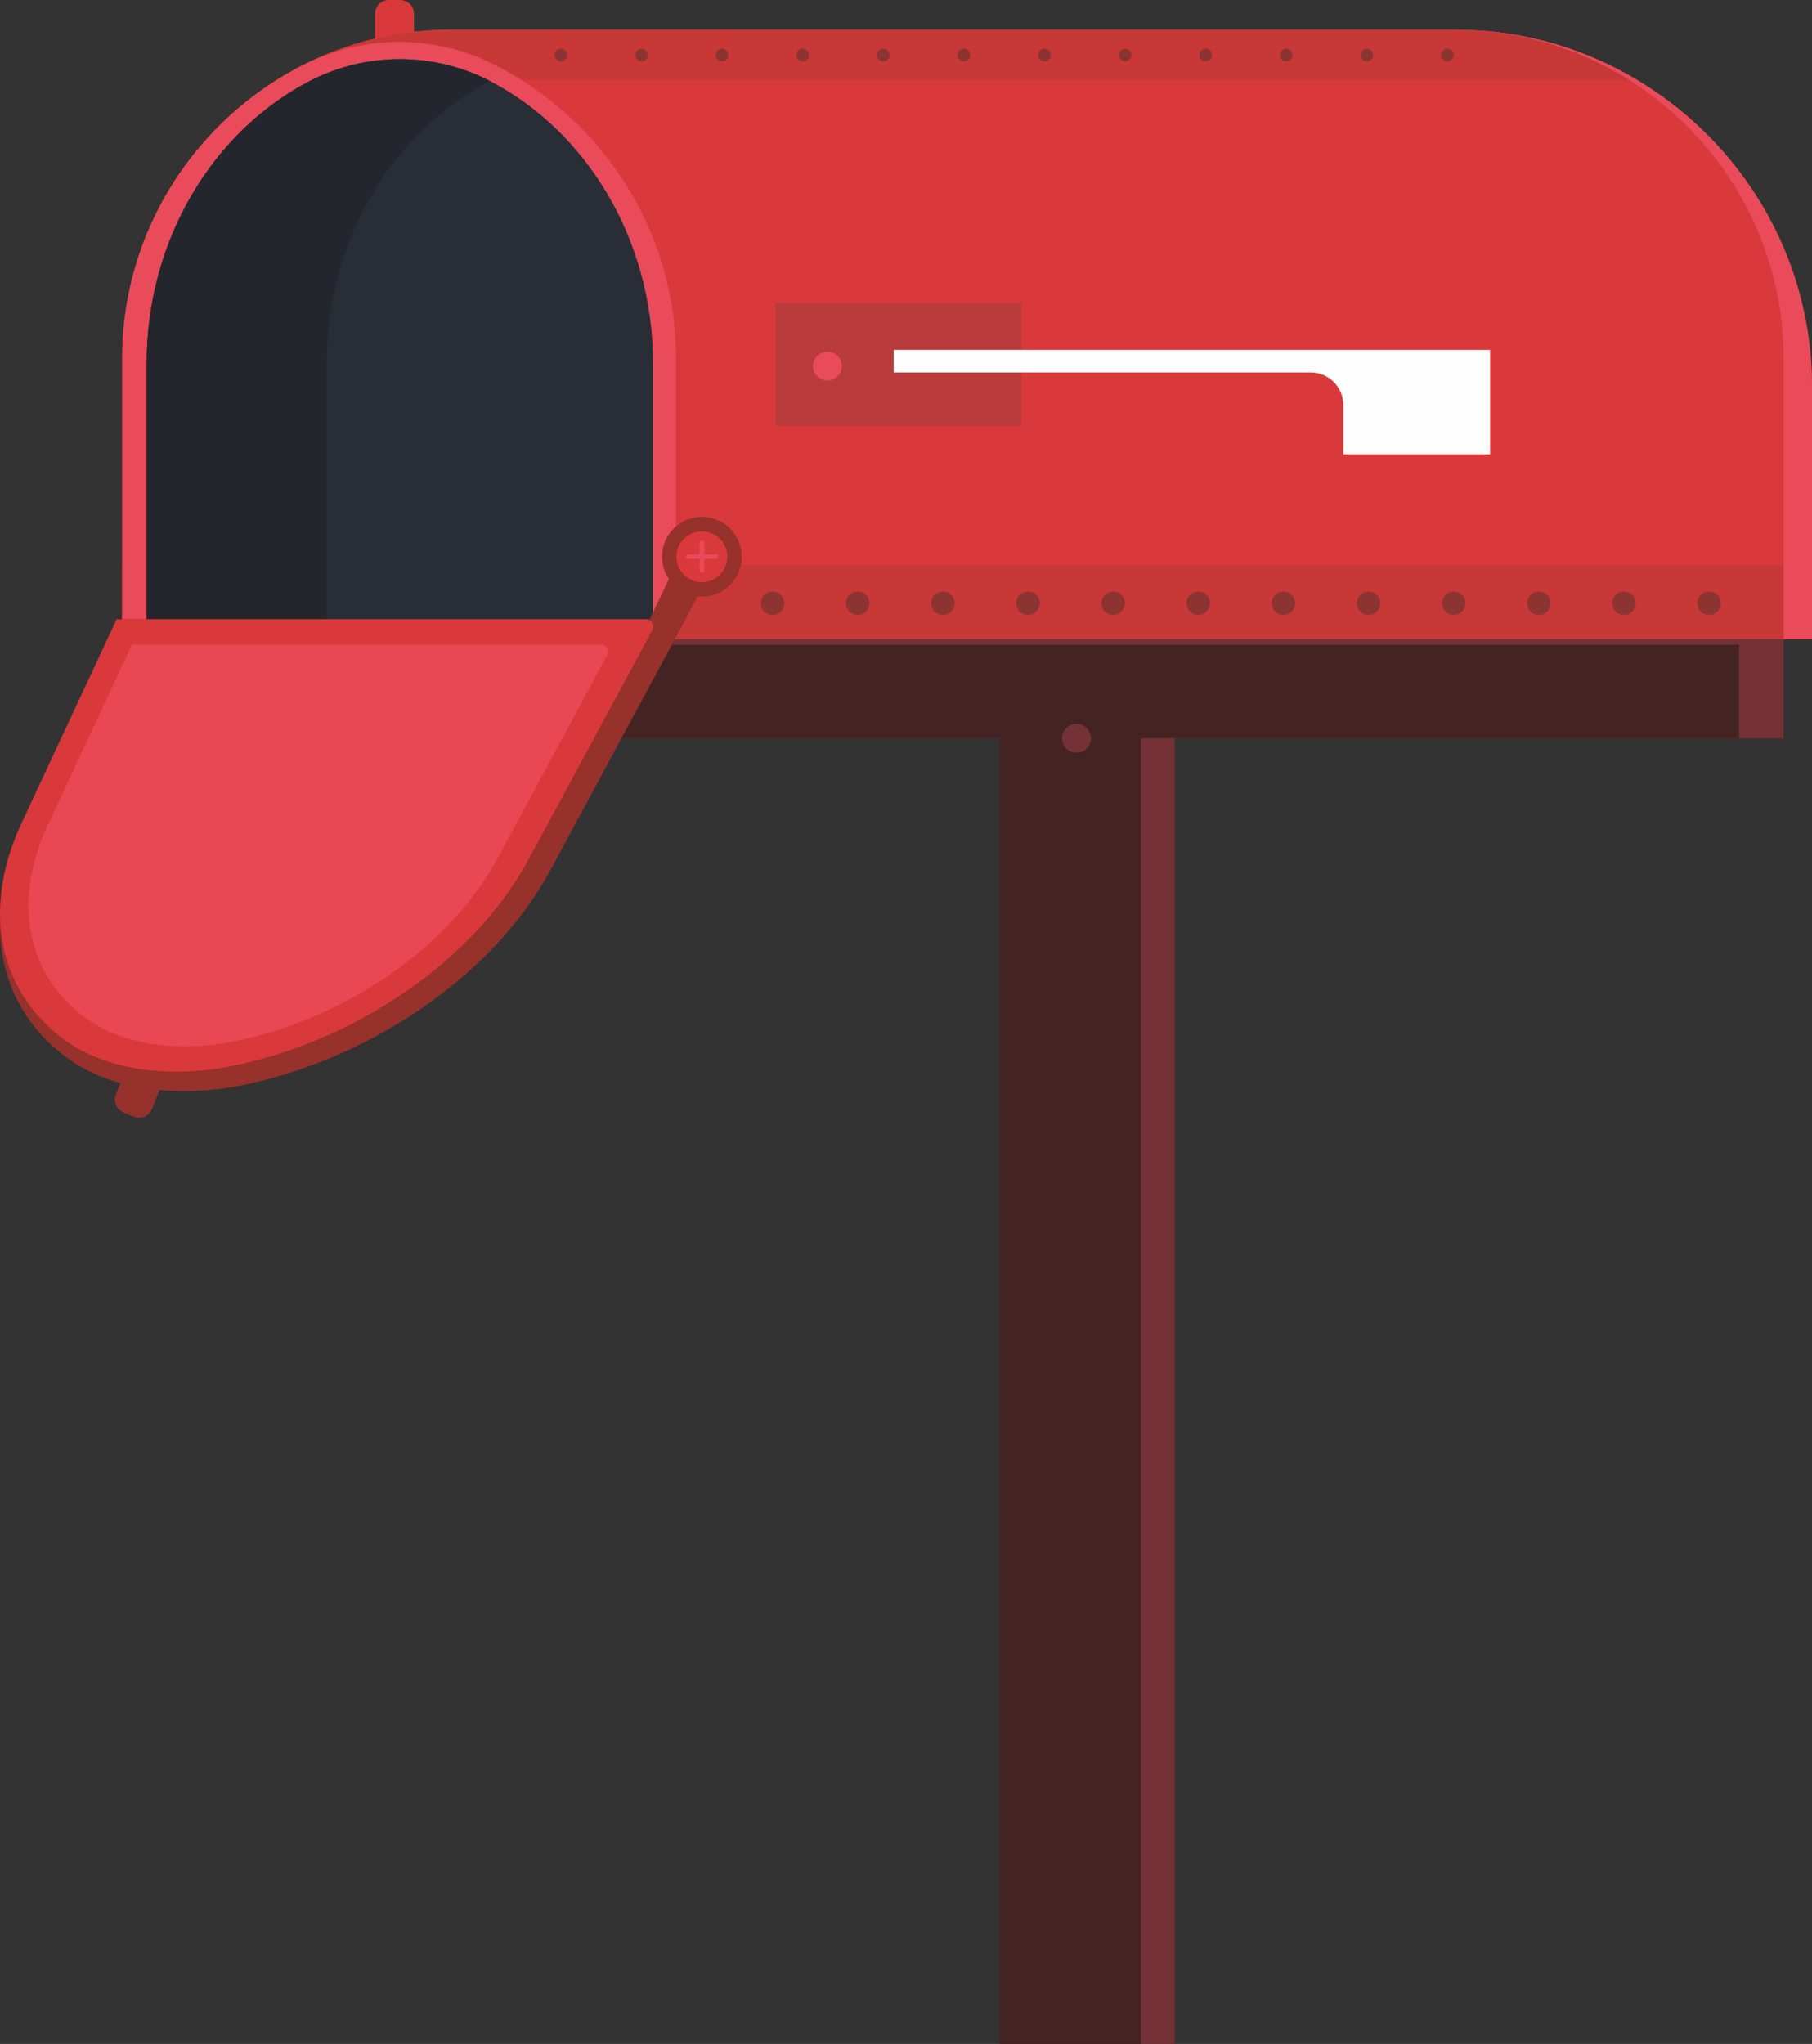
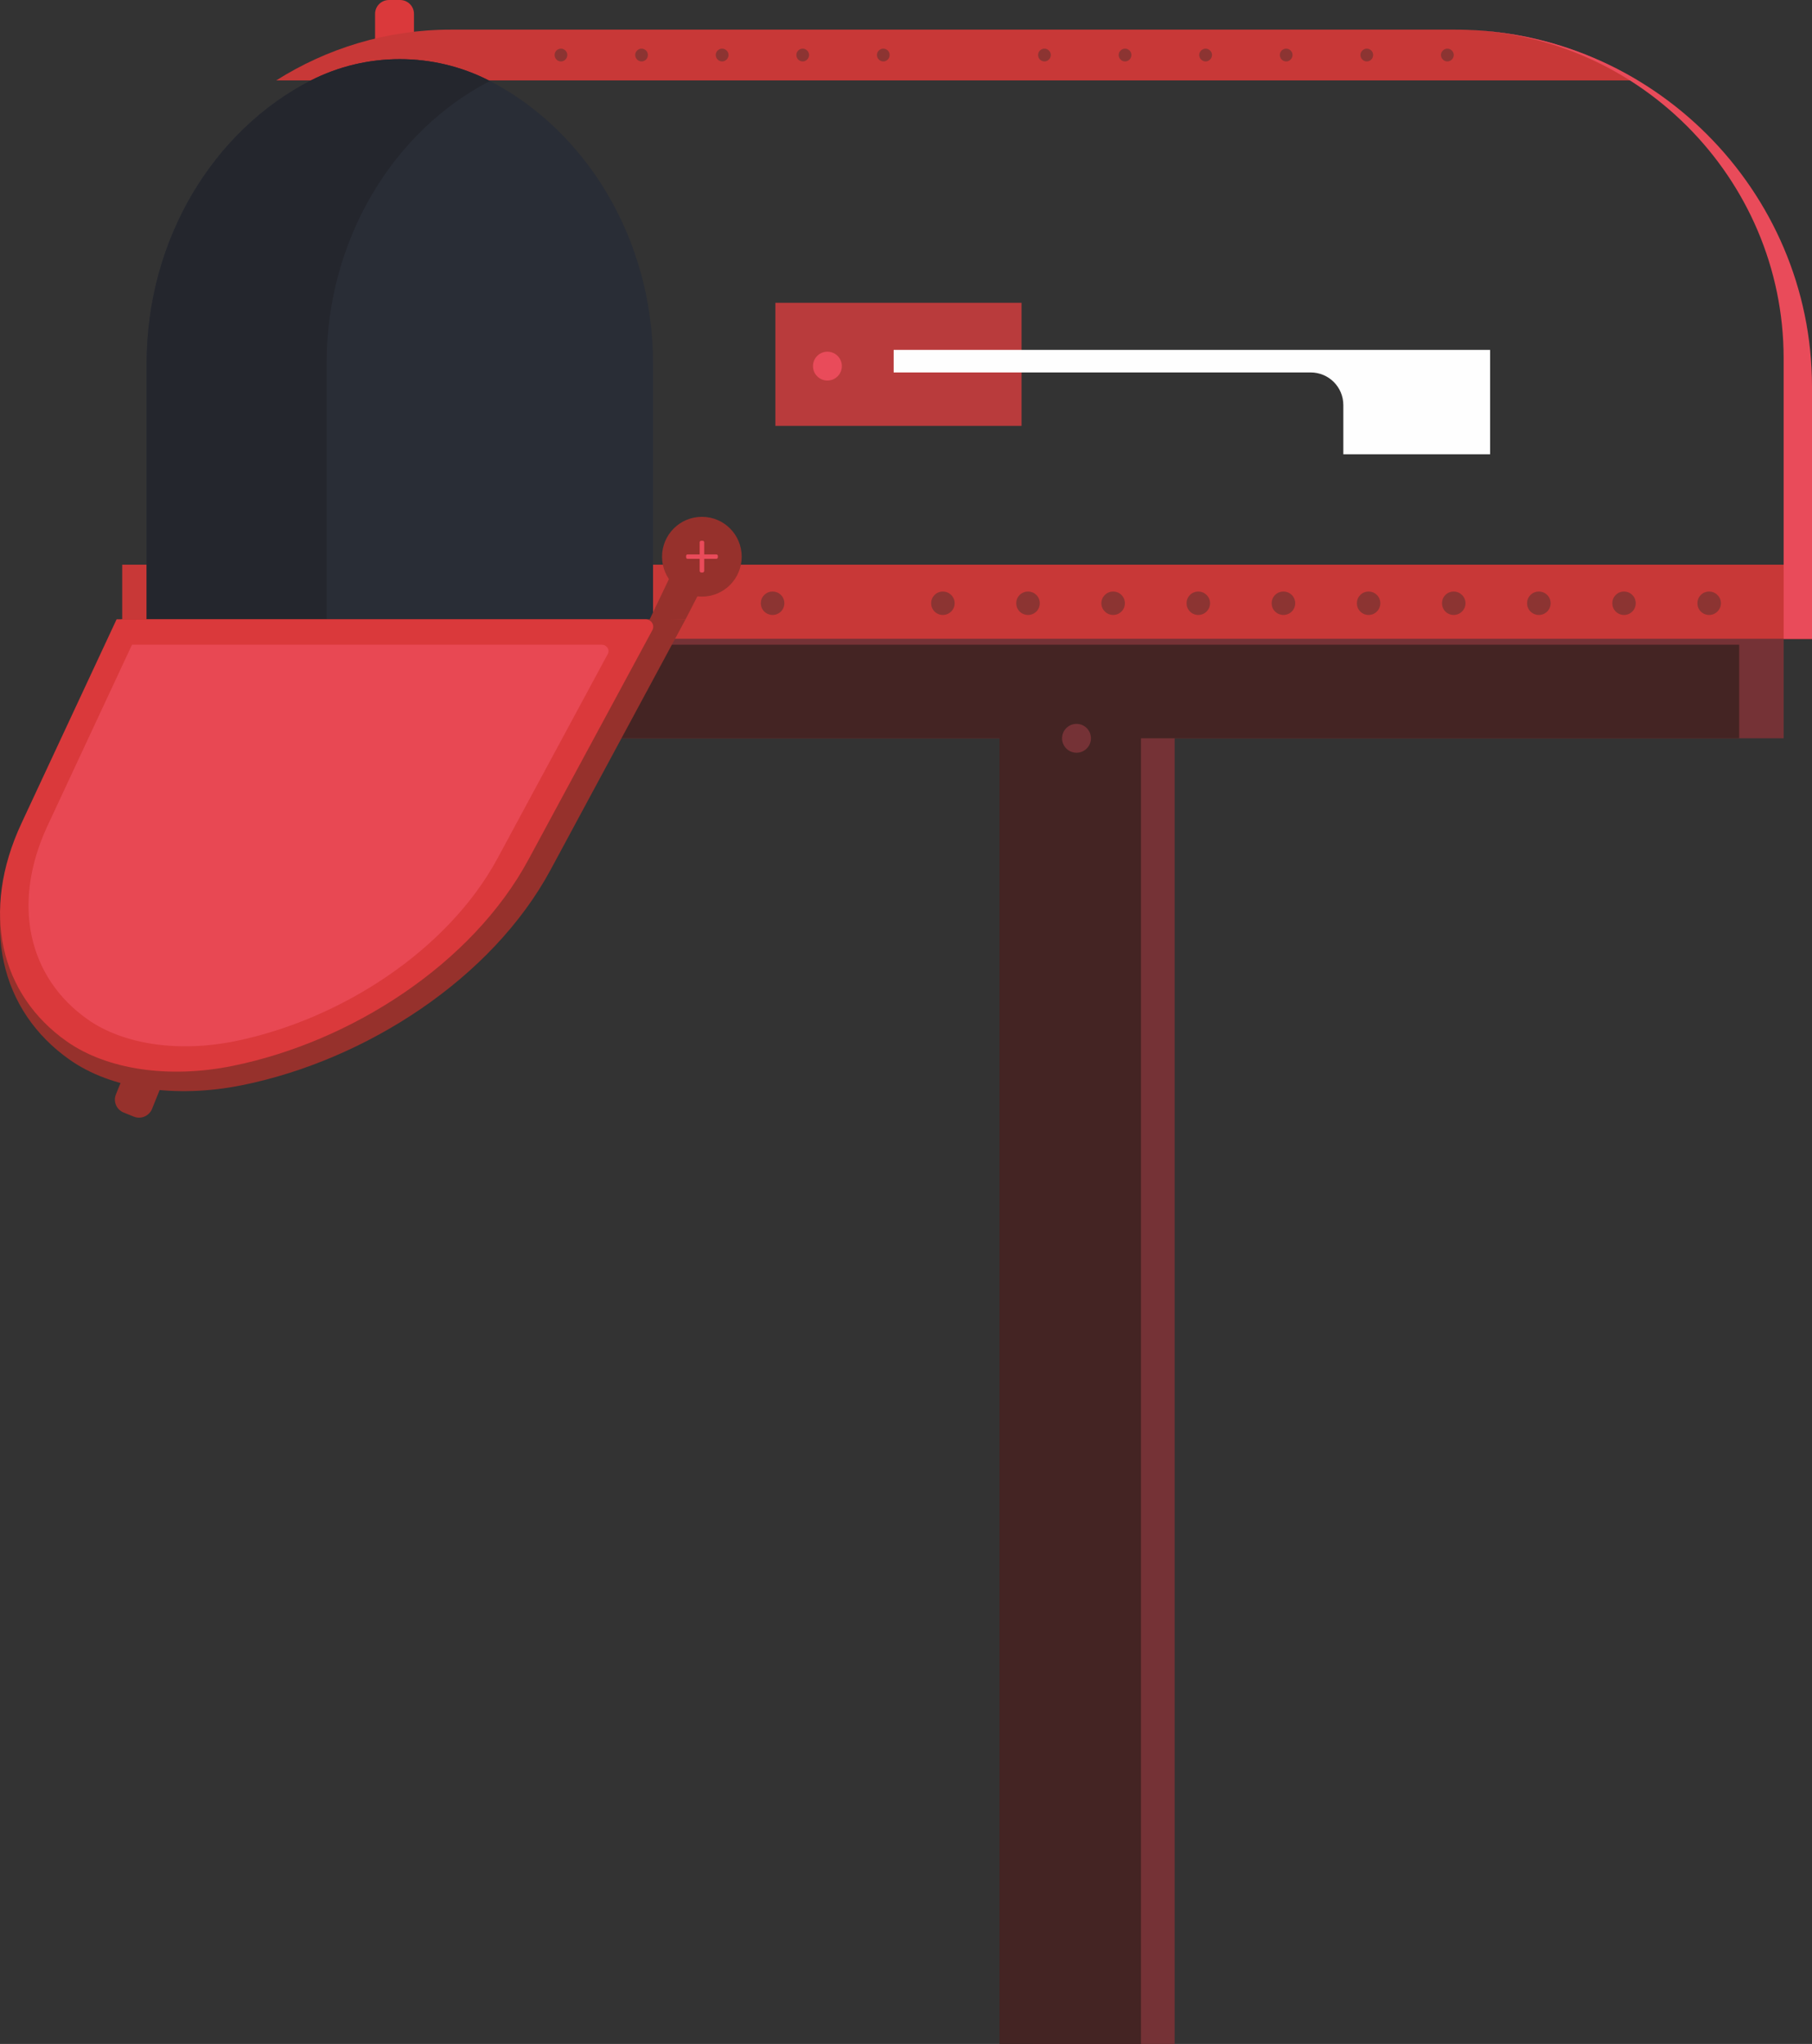
<svg xmlns="http://www.w3.org/2000/svg" xml:space="preserve" width="111.039mm" height="125.249mm" version="1.1" style="shape-rendering:geometricPrecision; text-rendering:geometricPrecision; image-rendering:optimizeQuality; fill-rule:evenodd; clip-rule:evenodd" viewBox="0 0 14309 16140">
  <rect x="0" y="0" width="14309" height="16140" fill="#333333" stroke="none" />
  <defs>
    <style type="text/css">
   
    .fil9 {fill:#FEFEFE;fill-rule:nonzero}
    .fil5 {fill:#E94B5A;fill-rule:nonzero}
    .fil11 {fill:#E84853;fill-rule:nonzero}
    .fil2 {fill:#DA393B;fill-rule:nonzero}
    .fil4 {fill:#C83837;fill-rule:nonzero}
    .fil8 {fill:#B93B3C;fill-rule:nonzero}
    .fil1 {fill:#96312C;fill-rule:nonzero}
    .fil10 {fill:#8C3432;fill-rule:nonzero}
    .fil0 {fill:#753236;fill-rule:nonzero}
    .fil3 {fill:#442423;fill-rule:nonzero}
    .fil6 {fill:#292D36;fill-rule:nonzero}
    .fil7 {fill:#24262D;fill-rule:nonzero}
   
  </style>
  </defs>
  <g id="Vrstva_x0020_1">
    <polygon class="fil0" points="8159,16140 9276,16140 9276,5437 8159,5437 " />
    <path class="fil1" d="M1058 8818l-82 -33c-56,-23 -83,-86 -61,-142l166 -411c23,-56 87,-83 142,-61l82 33c56,23 83,87 61,142l-166 412c-23,55 -87,82 -142,60z" />
    <path class="fil2" d="M3160 662l-89 0c-60,0 -109,-50 -109,-110l0 -443c0,-60 49,-109 109,-109l89 0c60,0 109,49 109,109l0 443c0,60 -49,110 -109,110z" />
    <polygon class="fil0" points="3151,5830 14085,5830 14085,5045 3151,5045 " />
    <polygon class="fil3" points="3151,5830 13734,5830 13734,5091 3151,5091 " />
    <polygon class="fil3" points="7893,16140 9010,16140 9010,5437 7893,5437 " />
-     <path class="fil2" d="M14309 5045l0 -1992c0,-1550 -1269,-2819 -2819,-2819l-7930 0c-1428,0 -2595,1168 -2595,2595l0 2216 13344 0z" />
    <path class="fil4" d="M12931 635c-423,-254 -915,-401 -1441,-401l-7930 0c-506,0 -979,148 -1379,401l10750 0z" />
    <polygon class="fil4" points="965,5045 14309,5045 14309,4459 965,4459 " />
    <path class="fil5" d="M11490 234l0 0c1427,0 2595,1168 2595,2595l0 2216 224 0 0 -1992c0,-1550 -1269,-2819 -2819,-2819z" />
-     <path class="fil5" d="M3894 506c-467,-233 -1019,-233 -1486,0 -853,426 -1443,1309 -1443,2323l0 2216 4373 0 0 -2216c0,-1014 -590,-1897 -1444,-2323z" />
    <path class="fil6" d="M5157 2871c0,-988 -533,-1845 -1297,-2236 -439,-224 -966,-224 -1405,0 -764,391 -1297,1248 -1297,2236l0 2117c22,22 34,35 57,57l3941 0 1 -1 0 -2173z" />
    <path class="fil7" d="M2579 2871c0,-984 530,-1839 1289,-2231l-8 -5c-439,-224 -966,-224 -1405,0 -764,391 -1297,1248 -1297,2236l0 2117c22,22 34,35 57,57l1421 0c-22,-22 -35,-35 -57,-57l0 -2117z" />
    <polygon class="fil8" points="6123,3363 8067,3363 8067,2391 6123,2391 " />
    <path class="fil9" d="M7057 2763l0 178 3293 0c143,0 258,115 258,258l0 388 1159 0 0 -824 -4710 0z" />
    <path class="fil5" d="M6648 2891c0,63 -51,114 -114,114 -63,0 -114,-51 -114,-114 0,-63 51,-114 114,-114 63,0 114,51 114,114z" />
    <path class="fil0" d="M8615 5830c0,63 -51,114 -114,114 -63,0 -114,-51 -114,-114 0,-63 51,-114 114,-114 63,0 114,51 114,114z" />
    <path class="fil10" d="M6167 4698c36,36 36,95 0,131 -37,36 -95,36 -132,0 -36,-36 -36,-95 0,-131 37,-36 95,-36 132,0z" />
-     <path class="fil10" d="M6839 4698c36,36 36,95 0,131 -36,36 -95,36 -131,0 -37,-36 -37,-95 0,-131 36,-36 95,-36 131,0z" />
    <path class="fil10" d="M7511 4698c37,36 37,95 0,131 -36,36 -95,36 -131,0 -36,-36 -36,-95 0,-131 36,-36 95,-36 131,0z" />
    <path class="fil10" d="M8184 4698c36,36 36,95 0,131 -37,36 -95,36 -132,0 -36,-36 -36,-95 0,-131 37,-36 95,-36 132,0z" />
    <path class="fil10" d="M8856 4698c36,36 36,95 0,131 -36,36 -95,36 -131,0 -37,-36 -37,-95 0,-131 36,-36 95,-36 131,0z" />
    <path class="fil10" d="M9528 4698c37,36 37,95 0,131 -36,36 -95,36 -131,0 -36,-36 -36,-95 0,-131 36,-36 95,-36 131,0z" />
    <path class="fil10" d="M10201 4698c36,36 36,95 0,131 -37,36 -95,36 -132,0 -36,-36 -36,-95 0,-131 37,-36 95,-36 132,0z" />
    <path class="fil10" d="M10873 4698c36,36 36,95 0,131 -36,36 -95,36 -131,0 -36,-36 -36,-95 0,-131 36,-36 95,-36 131,0z" />
    <path class="fil10" d="M11545 4698c37,36 37,95 0,131 -36,36 -95,36 -131,0 -36,-36 -36,-95 0,-131 36,-36 95,-36 131,0z" />
    <path class="fil10" d="M12218 4698c36,36 36,95 0,131 -37,36 -95,36 -132,0 -36,-36 -36,-95 0,-131 37,-36 95,-36 132,0z" />
    <path class="fil10" d="M12890 4698c36,36 36,95 0,131 -36,36 -95,36 -131,0 -36,-36 -36,-95 0,-131 36,-36 95,-36 131,0z" />
    <path class="fil10" d="M13562 4698c37,36 37,95 0,131 -36,36 -95,36 -131,0 -36,-36 -36,-95 0,-131 36,-36 95,-36 131,0z" />
    <path class="fil10" d="M4465 399c20,19 20,51 0,71 -19,20 -51,20 -71,0 -19,-20 -19,-52 0,-71 20,-20 52,-20 71,0z" />
    <path class="fil10" d="M5102 399c19,19 19,51 0,71 -20,20 -52,20 -71,0 -20,-20 -20,-52 0,-71 19,-20 51,-20 71,0z" />
    <path class="fil10" d="M5738 399c20,19 20,51 0,71 -20,20 -51,20 -71,0 -20,-20 -20,-52 0,-71 20,-20 51,-20 71,0z" />
    <path class="fil10" d="M6374 399c20,19 20,51 0,71 -19,20 -51,20 -71,0 -19,-20 -19,-52 0,-71 20,-20 52,-20 71,0z" />
    <path class="fil10" d="M7011 399c19,19 19,51 0,71 -20,20 -52,20 -71,0 -20,-20 -20,-52 0,-71 19,-20 51,-20 71,0z" />
-     <path class="fil10" d="M7647 399c20,19 20,51 0,71 -20,20 -51,20 -71,0 -20,-20 -20,-52 0,-71 20,-20 51,-20 71,0z" />
    <path class="fil10" d="M8283 399c20,19 20,51 0,71 -19,20 -51,20 -71,0 -19,-20 -19,-52 0,-71 20,-20 52,-20 71,0z" />
    <path class="fil10" d="M8920 399c19,19 19,51 0,71 -20,20 -52,20 -71,0 -20,-20 -20,-52 0,-71 19,-20 51,-20 71,0z" />
    <path class="fil10" d="M9556 399c20,19 20,51 0,71 -20,20 -51,20 -71,0 -20,-20 -20,-52 0,-71 20,-20 51,-20 71,0z" />
    <path class="fil10" d="M10192 399c20,19 20,51 0,71 -19,20 -51,20 -71,0 -19,-20 -19,-52 0,-71 20,-20 52,-20 71,0z" />
    <path class="fil10" d="M10829 399c19,19 19,51 0,71 -20,20 -52,20 -71,0 -20,-20 -20,-52 0,-71 19,-20 51,-20 71,0z" />
    <path class="fil10" d="M11465 399c20,19 20,51 0,71 -20,20 -51,20 -71,0 -20,-20 -20,-52 0,-71 20,-20 51,-20 71,0z" />
    <path class="fil1" d="M177 6569c-342,733 -173,1415 373,1799 326,230 833,308 1363,201 977,-198 1971,-841 2434,-1699l1067 -1980 -4454 0 -2 2 -781 1677z" />
    <path class="fil2" d="M170 6500c-328,702 -166,1356 358,1724 313,220 800,296 1308,193 938,-190 1893,-806 2337,-1629l979 -1813c20,-39 -9,-85 -55,-85l-4176 0 -1 2 -750 1608z" />
    <path class="fil11" d="M376 6519c-291,624 -148,1205 318,1532 278,195 710,262 1161,171 833,-169 1681,-716 2075,-1446l869 -1611c19,-34 -7,-74 -48,-74l-3708 0 -1 1 -666 1427z" />
    <path class="fil1" d="M5857 4396c0,174 -140,315 -314,315 -174,0 -315,-141 -315,-315 0,-174 141,-315 315,-315 174,0 314,141 314,315z" />
    <polygon class="fil1" points="5127,4898 5296,4544 5592,4544 5414,4890 " />
-     <path class="fil2" d="M5685 4254c78,79 78,206 0,284 -79,79 -206,79 -284,0 -79,-78 -79,-205 0,-284 78,-78 205,-78 284,0z" />
    <path class="fil5" d="M5548 4521l-10 0c-7,0 -13,-6 -13,-13l0 -226c0,-7 6,-12 13,-12l10 0c7,0 13,5 13,12l0 226c0,7 -6,13 -13,13z" />
    <path class="fil5" d="M5418 4400l0 -10c0,-7 5,-12 12,-12l226 0c7,0 13,5 13,12l0 10c0,7 -6,13 -13,13l-226 0c-7,0 -12,-6 -12,-13z" />
  </g>
</svg>